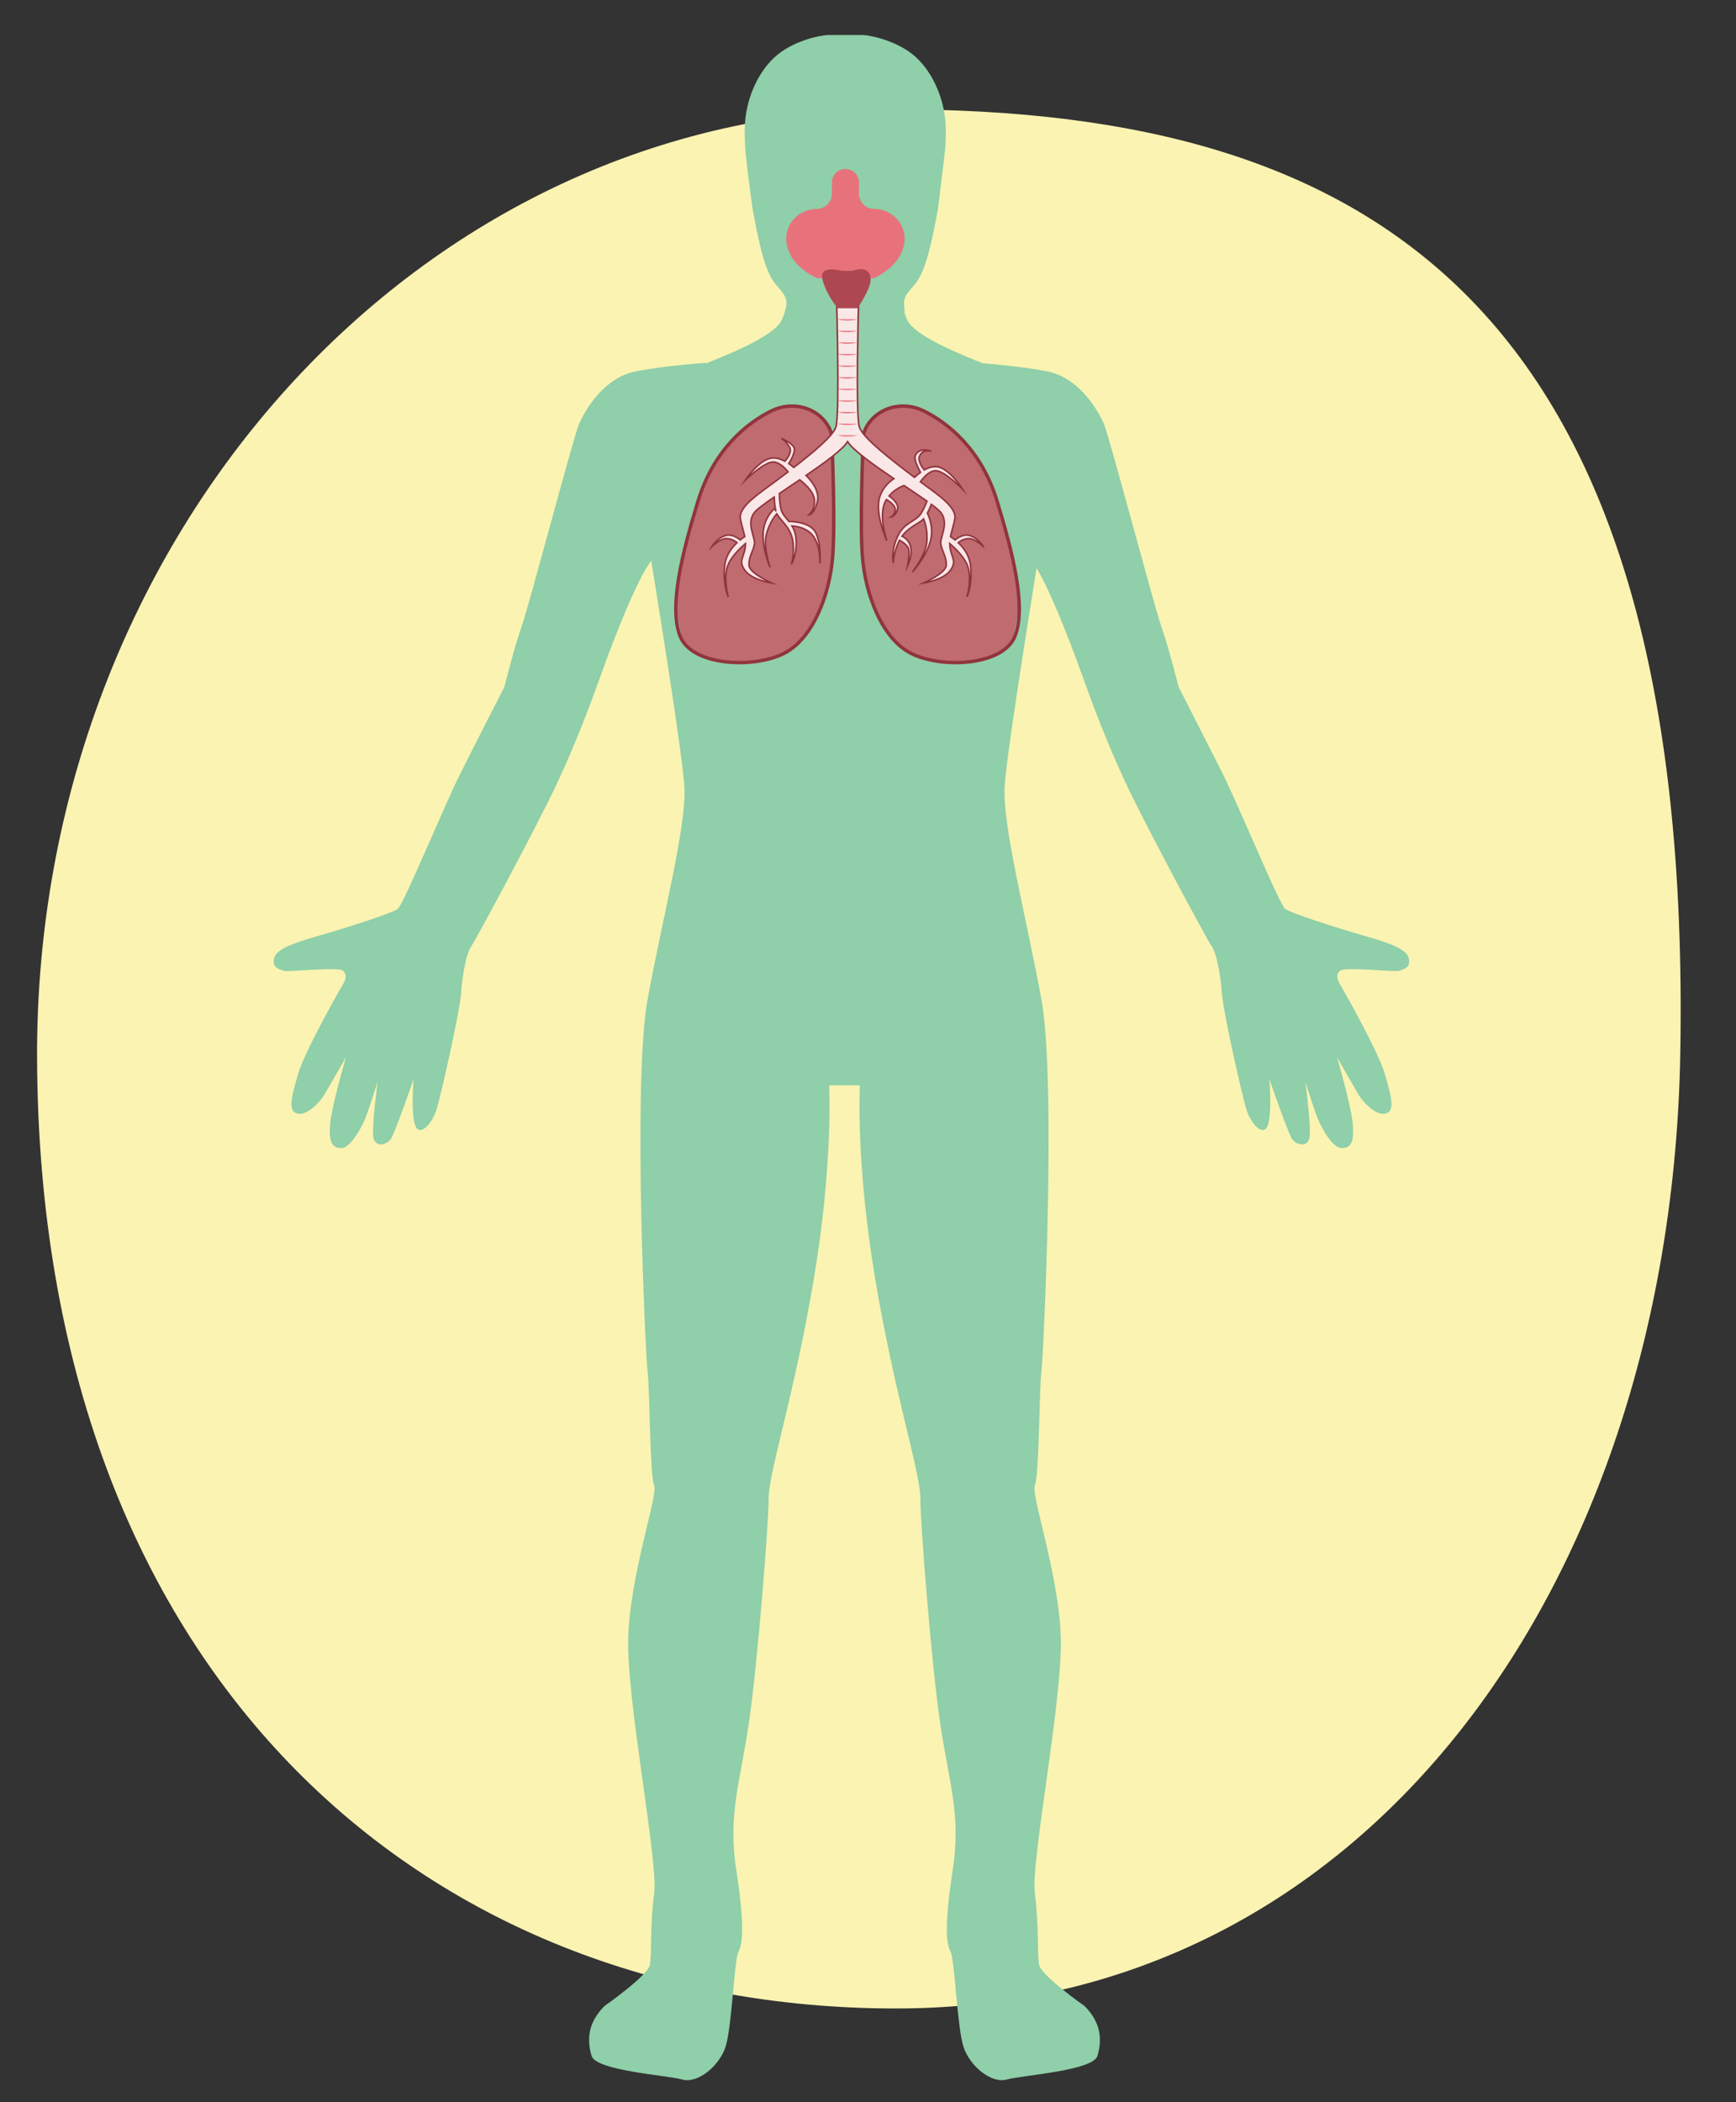
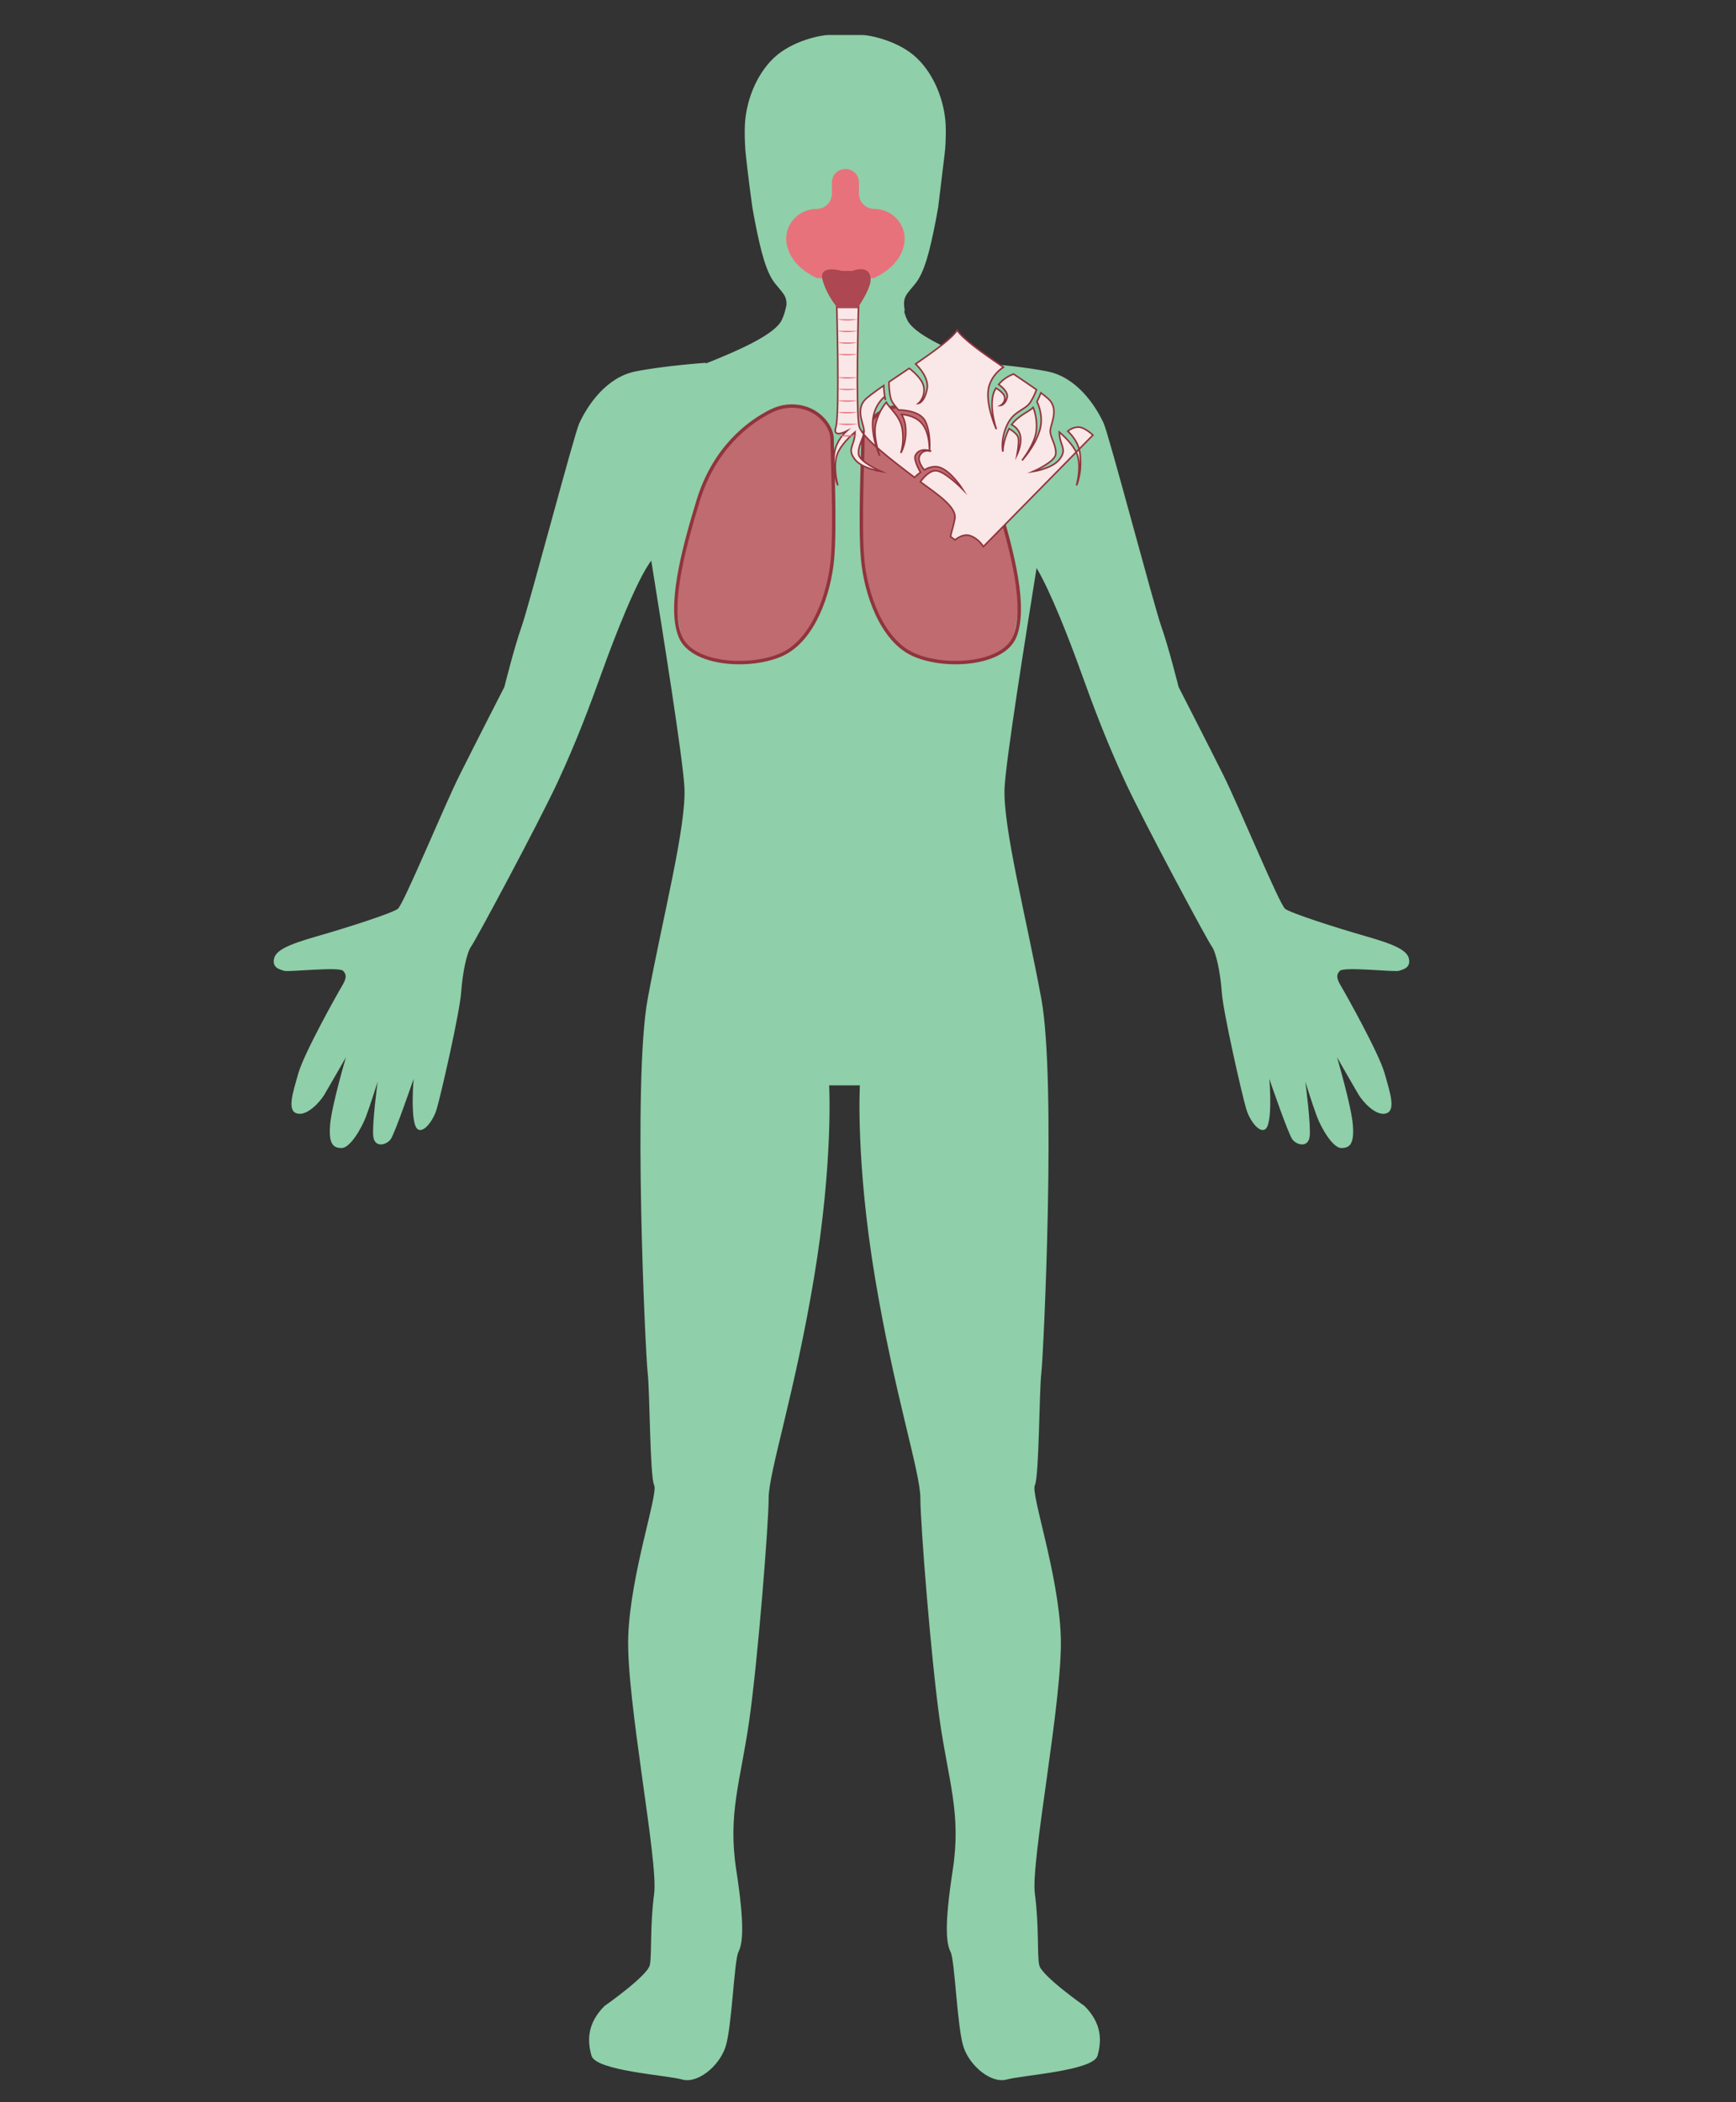
<svg xmlns="http://www.w3.org/2000/svg" id="Guides__Delete_Me_" width="380" height="460" viewBox="0 0 380 460">
  <rect x="0" y="0" width="380" height="460" fill="#333333" stroke="none" />
  <defs>
    <style>.cls-1{fill:none;stroke-width:.744px;}.cls-1,.cls-2{stroke:#91343d;stroke-miterlimit:10;}.cls-3{clip-path:url(#clippath);}.cls-4{fill:#e8727b;}.cls-5{fill:#fbf3b2;}.cls-6{fill:#8fcfa9;}.cls-7{fill:#bf6b70;}.cls-8{fill:#ad4751;}.cls-9{fill:#e18e87;}.cls-10{clip-path:url(#clippath-1);}.cls-2{fill:#fae7e8;stroke-width:.344px;}</style>
    <clipPath id="clippath">
      <path class="cls-1" d="M189.847,93.101c2.528-4.134,7.927-5.348,12.281-3.221,5.167,2.524,12.611,8.271,16.114,19.733,3.526,11.538,6.454,23.284,3.913,29.63-2.54,6.346-15.544,7.087-22.362,3.913-6.819-3.173-10.305-13.276-10.974-20.869-.668-7.593,.081-23,.072-26.092-.003-1.11,.379-2.153,.955-3.095Z" />
    </clipPath>
    <clipPath id="clippath-1">
      <path class="cls-1" d="M181.197,93.101c-2.528-4.134-7.927-5.348-12.281-3.221-5.167,2.524-12.611,8.271-16.114,19.733-3.526,11.538-6.454,23.284-3.913,29.63,2.54,6.346,15.544,7.087,22.362,3.913s10.305-13.276,10.974-20.869-.081-23-.072-26.092c.003-1.11-.379-2.153-.955-3.095Z" />
    </clipPath>
  </defs>
-   <path class="cls-5" d="M367.802,230.629c-2.032,114.689-67.85,208.858-171.683,208.858S8.697,365.9,8.114,231.711C7.615,116.964,92.287,23.936,196.119,23.936s174.597,42.204,171.683,206.694Z" />
  <path class="cls-6" d="M206.773,33.721c.097-.801,.166-1.609,.202-2.416,.066-1.493,.076-2.853,.021-4.016-.236-4.966-2.365-10.877-6.384-14.66-4.02-3.783-10.404-4.966-11.823-4.966h-7.53c-1.419,0-7.803,1.182-11.823,4.966-4.02,3.783-6.148,9.695-6.384,14.66-.074,1.545-.033,3.433,.101,5.521,.491,5.184,1.542,12.624,1.542,12.624,.154,.899,.316,1.789,.485,2.662,1.419,7.33,2.601,11.586,4.493,13.951,1.644,2.055,2.572,2.683,2.477,4.674-.222,1.182-.555,2.358-1.058,3.365-1.506,3.011-8.703,6.322-16.586,9.455l.034-.154s-9.143,.631-15.448,1.892c-6.305,1.261-10.404,7.251-12.296,11.35-1.129,2.446-11.035,40.04-12.611,44.453-1.576,4.414-3.783,13.241-3.783,13.241,0,0-6.305,12.296-9.773,19.232-3.468,6.936-12.296,28.375-13.557,29.32-1.261,.946-11.035,4.099-17.655,5.99-6.621,1.892-9.143,3.153-9.458,5.044-.315,1.892,1.261,2.207,2.207,2.522,.946,.315,11.98-.946,12.926,0,.946,.946,.631,1.892-.315,3.468-.946,1.576-8.197,14.503-9.458,18.916-1.261,4.414-2.522,8.197-.315,8.828,2.207,.631,5.044-2.522,5.99-4.099,.946-1.576,4.729-8.197,4.729-8.197,0,0-3.153,10.719-3.468,14.818-.315,4.099,.63,5.044,2.522,5.044s4.414-4.414,5.36-6.936c.946-2.522,2.522-7.567,2.522-7.567,0,0-1.261,9.458-.946,11.98,.315,2.522,2.837,1.892,3.783,.631,.946-1.261,5.044-13.241,5.044-13.241,0,0-.63,7.251,.315,10.089,.946,2.837,3.783-.315,4.729-3.468,.946-3.153,5.044-21.123,5.36-25.537,.315-4.414,1.261-8.828,2.207-10.089,.946-1.261,14.818-27.113,18.916-35.941,4.098-8.828,6.936-16.394,9.773-24.276,2.744-7.622,7.551-19.959,10.716-24.186,2.602,16.273,6.89,43.011,7.255,49.565,.473,8.512-4.729,28.374-8.039,46.345-3.31,17.971-.473,78.03,0,81.813s.473,22.7,1.419,24.591c.946,1.892-5.202,19.389-5.675,33.104-.473,13.714,6.621,49.183,5.675,56.276-.946,7.094-.473,13.241-.946,15.606-.473,2.365-9.931,8.985-9.931,8.985-3.783,3.783-3.783,7.567-2.837,10.877,.946,3.31,16.552,4.256,19.862,5.202,3.31,.946,8.039-2.837,9.458-7.094,1.419-4.256,1.892-18.916,2.837-20.808,.946-1.892,1.419-5.675-.473-17.971-1.892-12.296,.946-19.389,2.837-32.631,1.892-13.241,4.256-43.035,4.256-48.71s5.675-22.7,9.931-48.237c4.256-25.537,3.31-42.089,3.31-42.089h6.726s-.946,16.552,3.31,42.089c4.256,25.537,9.931,42.562,9.931,48.237s2.365,35.468,4.256,48.71,4.729,20.335,2.837,32.631c-1.892,12.296-1.419,16.079-.473,17.971,.946,1.892,1.419,16.552,2.837,20.808,1.419,4.256,6.148,8.039,9.458,7.094,3.31-.946,18.916-1.892,19.862-5.202,.946-3.31,.946-7.094-2.837-10.877,0,0-9.458-6.621-9.931-8.985-.473-2.365,0-8.512-.946-15.606-.946-7.094,6.148-42.562,5.675-56.276-.473-13.714-6.621-31.212-5.675-33.104,.946-1.892,.946-20.808,1.419-24.591,.473-3.783,3.31-63.843,0-81.813-3.31-17.971-8.512-37.833-8.039-46.345,.352-6.341,4.377-31.57,6.995-47.941,3.102,5.194,7.197,15.756,9.647,22.562,2.837,7.882,5.675,15.448,9.773,24.276,4.098,8.828,17.971,34.68,18.916,35.941,.946,1.261,1.892,5.675,2.207,10.089,.315,4.414,4.414,22.384,5.36,25.537,.946,3.153,3.783,6.305,4.729,3.468,.946-2.837,.315-10.089,.315-10.089,0,0,4.099,11.98,5.044,13.241,.946,1.261,3.468,1.892,3.783-.631s-.946-11.98-.946-11.98c0,0,1.576,5.044,2.522,7.567,.946,2.522,3.468,6.936,5.36,6.936s2.837-.946,2.522-5.044c-.315-4.099-3.468-14.818-3.468-14.818,0,0,3.783,6.621,4.729,8.197,.946,1.576,3.783,4.729,5.99,4.099s.946-4.414-.315-8.828c-1.261-4.414-8.512-17.34-9.458-18.916-.946-1.576-1.261-2.522-.315-3.468,.946-.946,11.98,.315,12.926,0,.946-.315,2.522-.631,2.207-2.522s-2.837-3.153-9.458-5.044c-6.621-1.892-16.394-5.044-17.655-5.99-1.261-.946-10.089-22.384-13.557-29.32-3.468-6.936-9.773-19.232-9.773-19.232,0,0-2.207-8.828-3.783-13.241-1.576-4.414-11.482-42.008-12.611-44.453-1.892-4.099-5.99-10.089-12.296-11.35-4.916-.983-11.555-1.583-14.243-1.8-7.821-3.115-14.933-6.401-16.429-9.393-.285-.569-.51-1.195-.698-1.843,.082-.163,.114-.336,.083-.522-.473-2.837,.473-3.31,2.365-5.675,1.892-2.365,3.074-6.621,4.493-13.951,.171-.882,.334-1.782,.49-2.69l1.416-11.686Z" />
  <g>
    <g>
      <g class="cls-3">
        <path class="cls-9" d="M194.702,92.822c4.278-.793,17.113,6.006,22.327,16.886,5.214,10.879,4.591,29.059,2.051,35.405s-12.434,5.666-19.252,2.493c-6.819-3.173-10.34-17.726-11.009-25.319-.668-7.593,.267-23.459,1.203-26.405s4.679-3.06,4.679-3.06Z" />
        <path class="cls-7" d="M195.88,85.015c4.688-.793,17.506,9.297,23.219,20.176,5.713,10.879,4.722,29.942,1.939,36.288-2.783,6.346-16.848,7.087-24.319,3.913s-7.797-20.029-8.53-27.622,.293-23.459,1.318-26.405c1.025-2.947,6.373-6.35,6.373-6.35Z" />
      </g>
      <path class="cls-1" d="M189.847,93.101c2.528-4.134,7.927-5.348,12.281-3.221,5.167,2.524,12.611,8.271,16.114,19.733,3.526,11.538,6.454,23.284,3.913,29.63-2.54,6.346-15.544,7.087-22.362,3.913-6.819-3.173-10.305-13.276-10.974-20.869-.668-7.593,.081-23,.072-26.092-.003-1.11,.379-2.153,.955-3.095Z" />
    </g>
    <g>
      <g class="cls-10">
        <path class="cls-9" d="M176.342,92.822c-4.278-.793-17.113,6.006-22.327,16.886-5.214,10.879-4.591,29.059-2.051,35.405,2.54,6.346,12.434,5.666,19.252,2.493s10.34-17.726,11.009-25.319-.267-23.459-1.203-26.405c-.936-2.947-4.679-3.06-4.679-3.06Z" />
        <path class="cls-7" d="M175.164,85.015c-4.688-.793-17.506,9.297-23.219,20.176s-4.722,29.942-1.939,36.288,16.848,7.087,24.319,3.913,7.797-20.029,8.53-27.622-.293-23.459-1.318-26.405-6.373-6.35-6.373-6.35Z" />
      </g>
      <path class="cls-1" d="M181.197,93.101c-2.528-4.134-7.927-5.348-12.281-3.221-5.167,2.524-12.611,8.271-16.114,19.733-3.526,11.538-6.454,23.284-3.913,29.63,2.54,6.346,15.544,7.087,22.362,3.913s10.305-13.276,10.974-20.869-.081-23-.072-26.092c.003-1.11-.379-2.153-.955-3.095Z" />
    </g>
-     <path class="cls-2" d="M215.256,119.606s-1.028-1.754-2.912-2.392c-1.309-.443-2.615,.382-3.293,.928-.384-.306-.731-.543-.995-.71,.225-1.135,.645-2.289,.948-3.886,.498-2.626-3.999-5.486-7.539-8.118,.635-.883,2.071-2.594,3.553-2.413,1.988,.243,5.716,4.056,5.716,4.056,0,0-2.982-4.704-5.716-4.948-.95-.085-1.889,.242-2.712,.705-.471-.587-1.483-2.026-1.016-3.057,.739-1.632,2.544-1.039,2.544-1.039,0,0-2.442-1.038-3.45,.89-.45,.86,.701,3.024,1.104,3.732-.534,.385-.983,.791-1.306,1.108-5.211-3.934-11.266-8.604-12.073-11.009-.856-2.551-.171-27.296-.171-27.296h-4.796s.685,24.745-.171,27.296c-.662,1.973-4.859,5.472-9.222,8.838-.299-.264-.666-.562-1.084-.849,.412-.665,1.568-2.666,1.143-3.524-.514-1.037-2.74-1.993-2.74-1.993,0,0,1.113,.718,1.798,1.993,.535,.997-.547,2.427-1.047,3.007-.851-.456-1.823-.778-2.806-.695-2.826,.239-5.909,4.864-5.909,4.864,0,0,3.854-3.747,5.909-3.987,1.404-.163,2.767,1.235,3.491,2.138-.864,.658-1.723,1.305-2.549,1.928-3.584,2.702-8.392,5.661-7.879,8.372,.303,1.597,.723,2.751,.948,3.886-.264,.167-.611,.404-.995,.71-.677-.546-1.984-1.372-3.293-.928-1.884,.638-2.912,2.392-2.912,2.392,0,0,1.798-1.754,3.169-1.754s2.333,.897,2.333,.897c-1.168,1.096-2.415,2.744-2.675,4.923-.514,4.306,.771,6.937,.771,6.937,0,0-1.199-4.146-.086-6.937,.738-1.851,2.644-3.701,3.844-4.738-.001,.316-.023,.643-.076,.99-.343,2.233-1.541,2.87,0,4.943,1.541,2.073,5.823,2.711,5.823,2.711,0,0-4.796-2.073-4.967-3.827-.171-1.754,1.028-3.349,1.199-4.784,.171-1.435-1.884-4.465,0-6.857,.527-.669,2.165-1.874,4.304-3.346,.036,.878,.133,2.225,.393,3.149l-.244-.68s-2.398,1.834-2.569,5.502,1.541,7.415,1.541,7.415c0,0-1.541-4.226-.856-7.096,.685-2.87,2.312-4.625,2.312-4.625,.599,1.276,3.083,2.95,3.511,5.98,.428,3.03-.343,5.103-.343,5.103,0,0,1.37-2.233,1.028-5.741-.112-1.149-.446-1.995-.861-2.691,1.018,.077,3.322,.448,4.629,2.213,1.713,2.312,1.456,5.98,1.456,5.98,0,0,.428-3.827-.856-6.618-1.038-2.255-4.591-2.532-5.917-2.555-.711-.885-1.446-1.585-1.704-2.628-.329-1.329-.377-2.688-.369-3.494,1.378-.936,2.9-1.951,4.432-2.988,.807,.611,3.007,2.43,3.216,4.25,.257,2.233-1.199,3.429-1.199,3.429,0,0,1.285-.159,1.884-3.11,.471-2.317-1.594-4.634-2.502-5.521,4.113-2.817,8.01-5.662,9.096-7.395,1.176,1.878,5.651,5.06,10.126,8.098-1.064,.704-2.437,1.957-3.098,3.985-1.164,3.571,1.549,9.583,1.549,9.583,0,0-1.978-5.718-.221-8.758,.048-.083,.097-.163,.148-.243,.737,.453,1.776,1.216,1.899,1.98,.193,1.197-.901,1.839-.901,1.839,0,0,.965-.086,1.415-1.668,.348-1.222-1.145-2.443-1.843-2.936,1.073-1.283,2.386-1.953,3.269-2.285,1.853,1.247,3.609,2.424,5.018,3.423-.28,.762-.712,1.775-1.313,2.718-1.165,1.83-3.684,1.837-5.153,5.083-1.47,3.246-.892,5.76-.892,5.76,0,0-.059-2.193,1.336-4.959,.011-.022,.024-.041,.035-.063,.738,.441,1.887,1.245,2.017,2.052,.193,1.197-.276,3.621-.276,3.621,0,0,.872-1.814,.791-3.45-.101-2.043-1.482-2.855-1.996-3.088,1.505-2.056,3.857-2.859,4.724-3.778,0,0,.979,2.131,.696,5.06-.283,2.929-3.128,6.52-3.128,6.52,0,0,2.853-3.087,3.885-6.63,.798-2.739-.148-5.233-.619-6.224,.336-.644,.639-1.364,.86-1.924,1.003,.742,1.734,1.346,2.054,1.752,1.884,2.392-.171,5.422,0,6.857,.171,1.435,1.37,3.03,1.199,4.784-.171,1.754-4.967,3.827-4.967,3.827,0,0,4.282-.638,5.823-2.711,1.541-2.073,.343-2.711,0-4.943-.053-.347-.075-.674-.076-.99,1.2,1.037,3.105,2.887,3.844,4.738,1.113,2.791-.086,6.937-.086,6.937,0,0,1.285-2.631,.771-6.937-.26-2.179-1.507-3.827-2.675-4.923,0,0,.963-.897,2.333-.897s3.169,1.754,3.169,1.754Z" />
+     <path class="cls-2" d="M215.256,119.606s-1.028-1.754-2.912-2.392c-1.309-.443-2.615,.382-3.293,.928-.384-.306-.731-.543-.995-.71,.225-1.135,.645-2.289,.948-3.886,.498-2.626-3.999-5.486-7.539-8.118,.635-.883,2.071-2.594,3.553-2.413,1.988,.243,5.716,4.056,5.716,4.056,0,0-2.982-4.704-5.716-4.948-.95-.085-1.889,.242-2.712,.705-.471-.587-1.483-2.026-1.016-3.057,.739-1.632,2.544-1.039,2.544-1.039,0,0-2.442-1.038-3.45,.89-.45,.86,.701,3.024,1.104,3.732-.534,.385-.983,.791-1.306,1.108-5.211-3.934-11.266-8.604-12.073-11.009-.856-2.551-.171-27.296-.171-27.296h-4.796s.685,24.745-.171,27.296s2.333,.897,2.333,.897c-1.168,1.096-2.415,2.744-2.675,4.923-.514,4.306,.771,6.937,.771,6.937,0,0-1.199-4.146-.086-6.937,.738-1.851,2.644-3.701,3.844-4.738-.001,.316-.023,.643-.076,.99-.343,2.233-1.541,2.87,0,4.943,1.541,2.073,5.823,2.711,5.823,2.711,0,0-4.796-2.073-4.967-3.827-.171-1.754,1.028-3.349,1.199-4.784,.171-1.435-1.884-4.465,0-6.857,.527-.669,2.165-1.874,4.304-3.346,.036,.878,.133,2.225,.393,3.149l-.244-.68s-2.398,1.834-2.569,5.502,1.541,7.415,1.541,7.415c0,0-1.541-4.226-.856-7.096,.685-2.87,2.312-4.625,2.312-4.625,.599,1.276,3.083,2.95,3.511,5.98,.428,3.03-.343,5.103-.343,5.103,0,0,1.37-2.233,1.028-5.741-.112-1.149-.446-1.995-.861-2.691,1.018,.077,3.322,.448,4.629,2.213,1.713,2.312,1.456,5.98,1.456,5.98,0,0,.428-3.827-.856-6.618-1.038-2.255-4.591-2.532-5.917-2.555-.711-.885-1.446-1.585-1.704-2.628-.329-1.329-.377-2.688-.369-3.494,1.378-.936,2.9-1.951,4.432-2.988,.807,.611,3.007,2.43,3.216,4.25,.257,2.233-1.199,3.429-1.199,3.429,0,0,1.285-.159,1.884-3.11,.471-2.317-1.594-4.634-2.502-5.521,4.113-2.817,8.01-5.662,9.096-7.395,1.176,1.878,5.651,5.06,10.126,8.098-1.064,.704-2.437,1.957-3.098,3.985-1.164,3.571,1.549,9.583,1.549,9.583,0,0-1.978-5.718-.221-8.758,.048-.083,.097-.163,.148-.243,.737,.453,1.776,1.216,1.899,1.98,.193,1.197-.901,1.839-.901,1.839,0,0,.965-.086,1.415-1.668,.348-1.222-1.145-2.443-1.843-2.936,1.073-1.283,2.386-1.953,3.269-2.285,1.853,1.247,3.609,2.424,5.018,3.423-.28,.762-.712,1.775-1.313,2.718-1.165,1.83-3.684,1.837-5.153,5.083-1.47,3.246-.892,5.76-.892,5.76,0,0-.059-2.193,1.336-4.959,.011-.022,.024-.041,.035-.063,.738,.441,1.887,1.245,2.017,2.052,.193,1.197-.276,3.621-.276,3.621,0,0,.872-1.814,.791-3.45-.101-2.043-1.482-2.855-1.996-3.088,1.505-2.056,3.857-2.859,4.724-3.778,0,0,.979,2.131,.696,5.06-.283,2.929-3.128,6.52-3.128,6.52,0,0,2.853-3.087,3.885-6.63,.798-2.739-.148-5.233-.619-6.224,.336-.644,.639-1.364,.86-1.924,1.003,.742,1.734,1.346,2.054,1.752,1.884,2.392-.171,5.422,0,6.857,.171,1.435,1.37,3.03,1.199,4.784-.171,1.754-4.967,3.827-4.967,3.827,0,0,4.282-.638,5.823-2.711,1.541-2.073,.343-2.711,0-4.943-.053-.347-.075-.674-.076-.99,1.2,1.037,3.105,2.887,3.844,4.738,1.113,2.791-.086,6.937-.086,6.937,0,0,1.285-2.631,.771-6.937-.26-2.179-1.507-3.827-2.675-4.923,0,0,.963-.897,2.333-.897s3.169,1.754,3.169,1.754Z" />
  </g>
  <g>
    <path class="cls-4" d="M191.31,60.856c4.397-2.123,6.129-4.897,6.607-7.489,.738-4.001-2.484-7.651-6.553-7.651h0c-1.853,0-3.354-1.502-3.354-3.354v-2.469c0-1.608-1.304-2.912-2.912-2.912h-.08c-1.608,0-2.912,1.304-2.912,2.912v2.469c0,1.853-1.502,3.354-3.354,3.354h0c-4.069,0-7.291,3.649-6.553,7.651,.478,2.593,2.21,5.367,6.607,7.489h12.503Z" />
    <path class="cls-8" d="M184.316,59.285s-5.258-1.566-4.251,2.014c1.007,3.58,3.356,6.153,3.356,6.153h4.251s2.909-4.139,2.909-6.265-1.566-2.797-4.027-1.902h-2.237Z" />
  </g>
  <g>
    <path class="cls-4" d="M183.333,69.845s1.685,.648,4.451,.023" />
    <path class="cls-4" d="M183.333,72.384s1.685,.648,4.451,.023" />
    <path class="cls-4" d="M183.333,74.922s1.685,.648,4.451,.023" />
    <path class="cls-4" d="M183.333,77.461s1.685,.648,4.451,.023" />
-     <path class="cls-4" d="M183.333,79.999s1.685,.648,4.451,.023" />
    <path class="cls-4" d="M183.333,82.538s1.685,.648,4.451,.023" />
    <path class="cls-4" d="M183.333,85.076s1.685,.648,4.451,.023" />
    <path class="cls-4" d="M183.333,87.615s1.685,.648,4.451,.023" />
    <path class="cls-4" d="M183.333,90.153s1.685,.648,4.451,.023" />
    <path class="cls-4" d="M183.333,92.692s1.685,.648,4.451,.023" />
    <path class="cls-4" d="M183.333,95.23s1.685,.648,4.451,.023" />
  </g>
</svg>